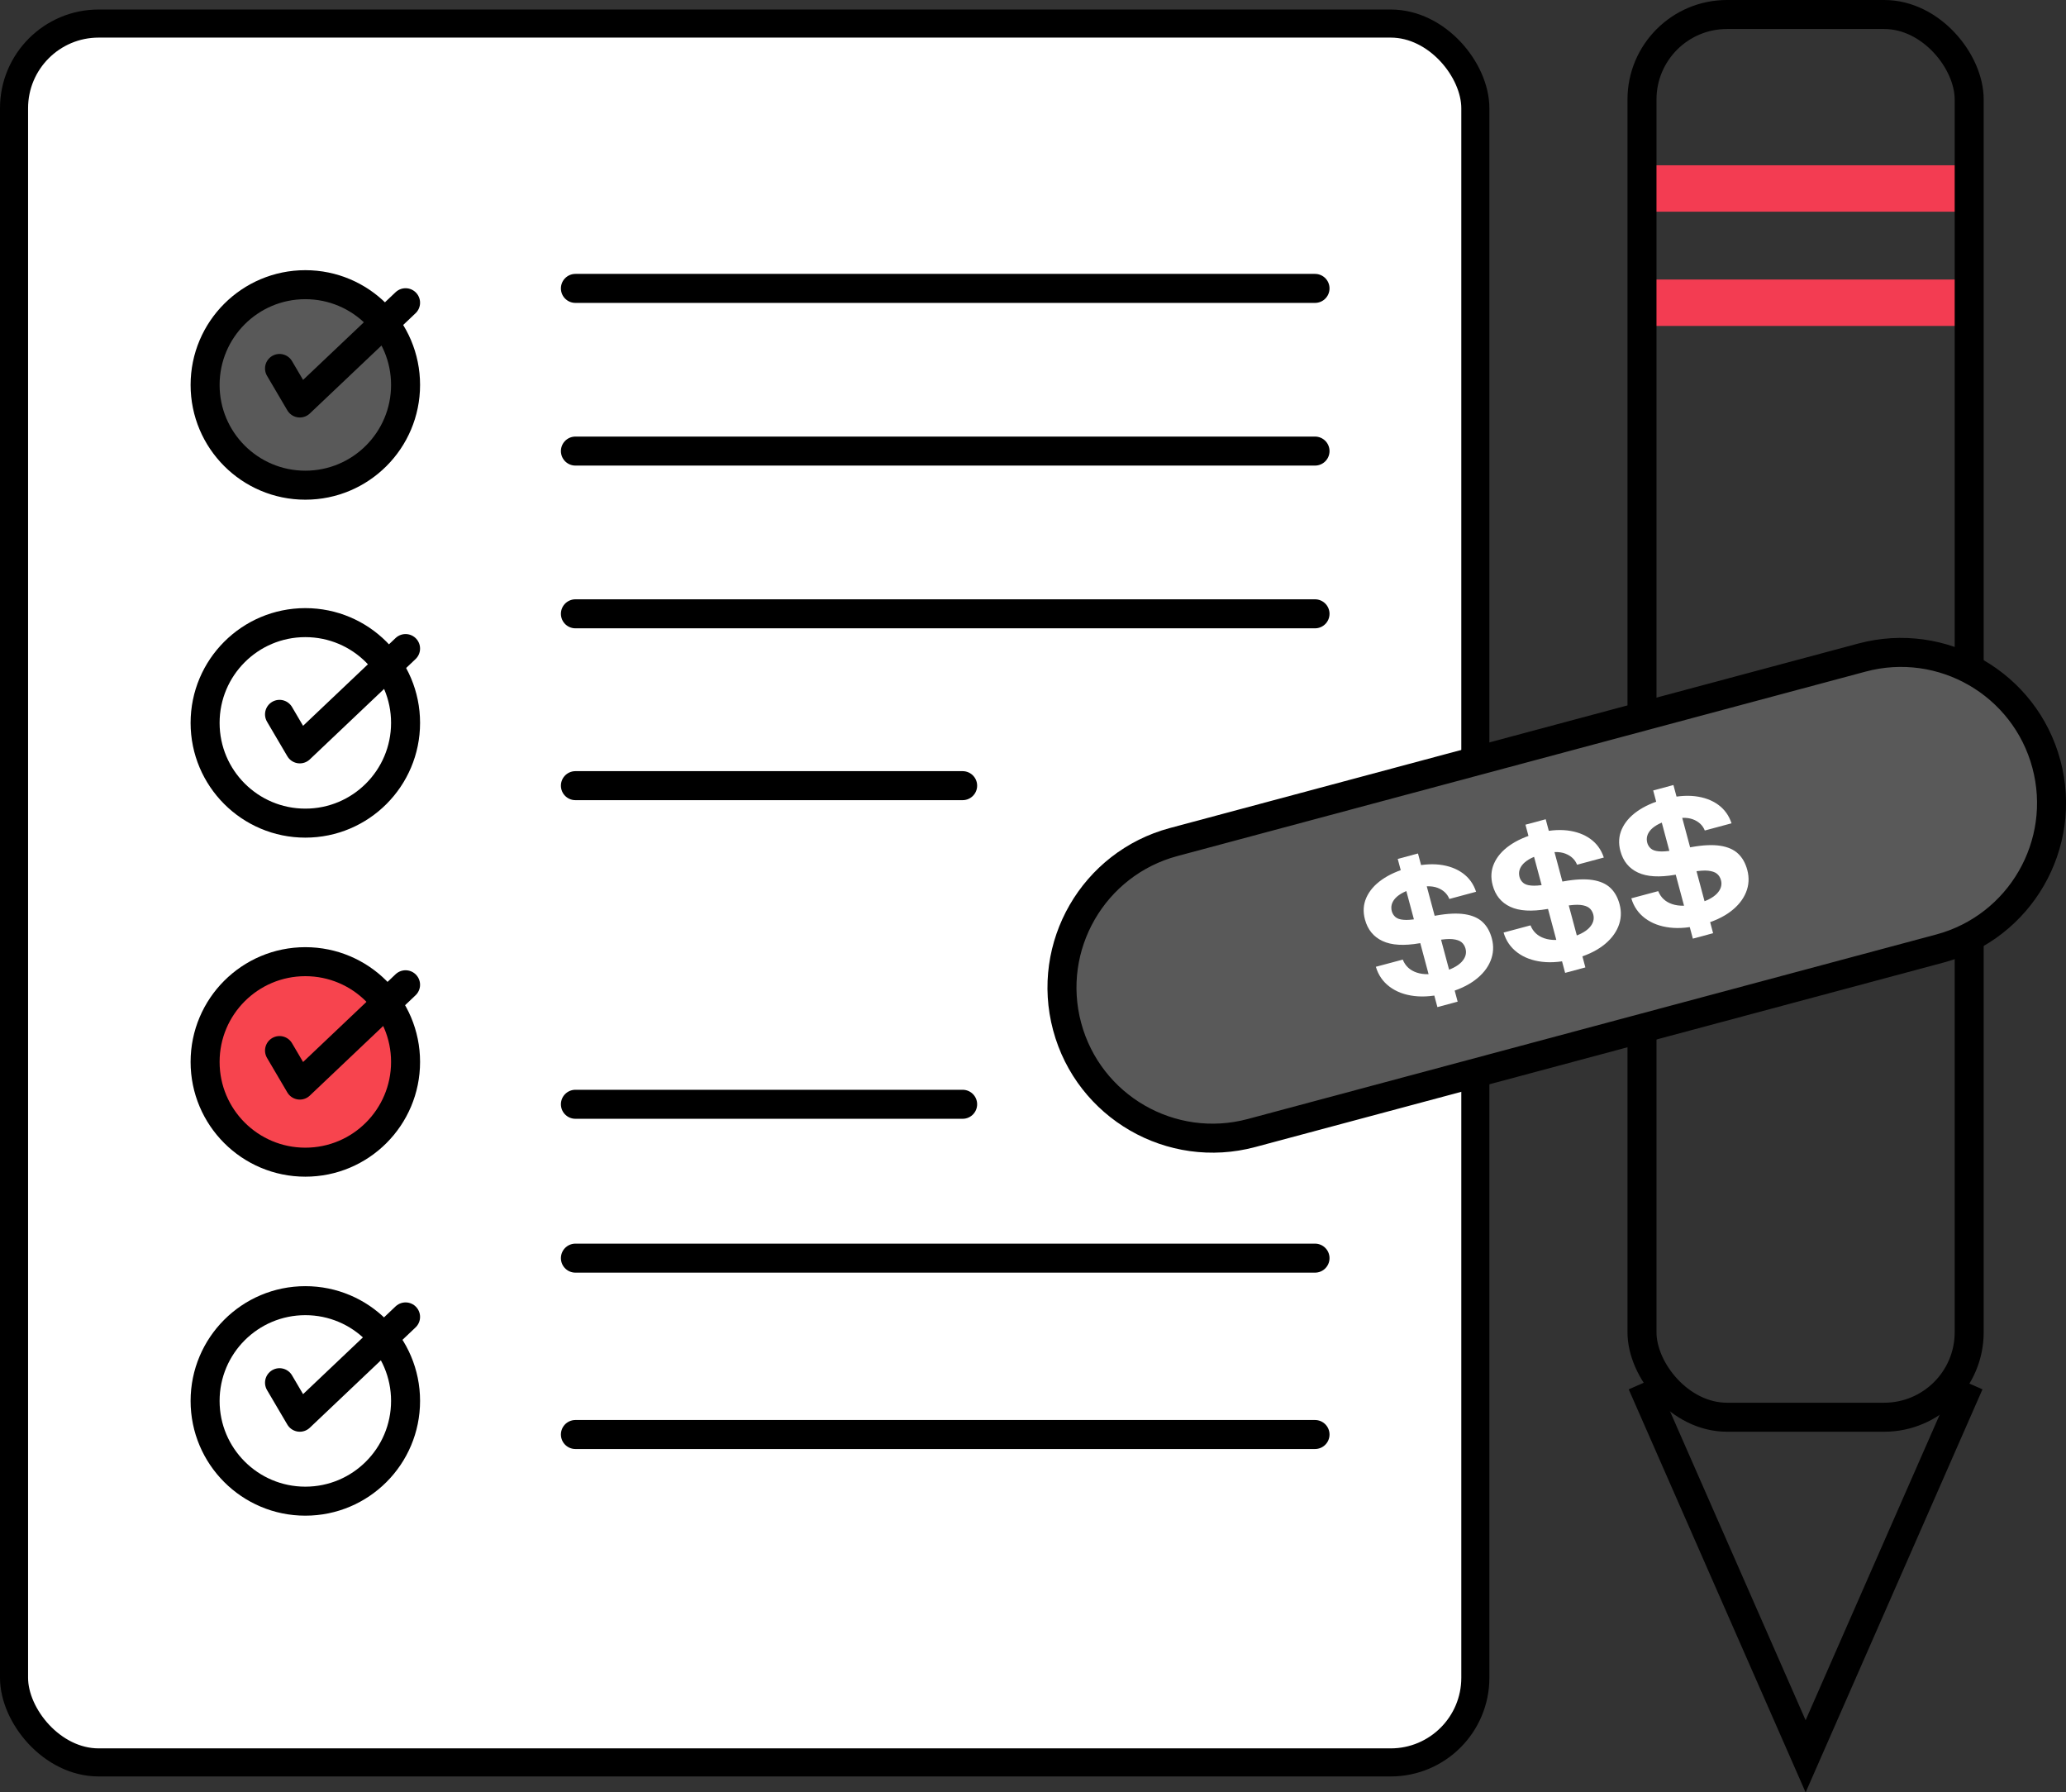
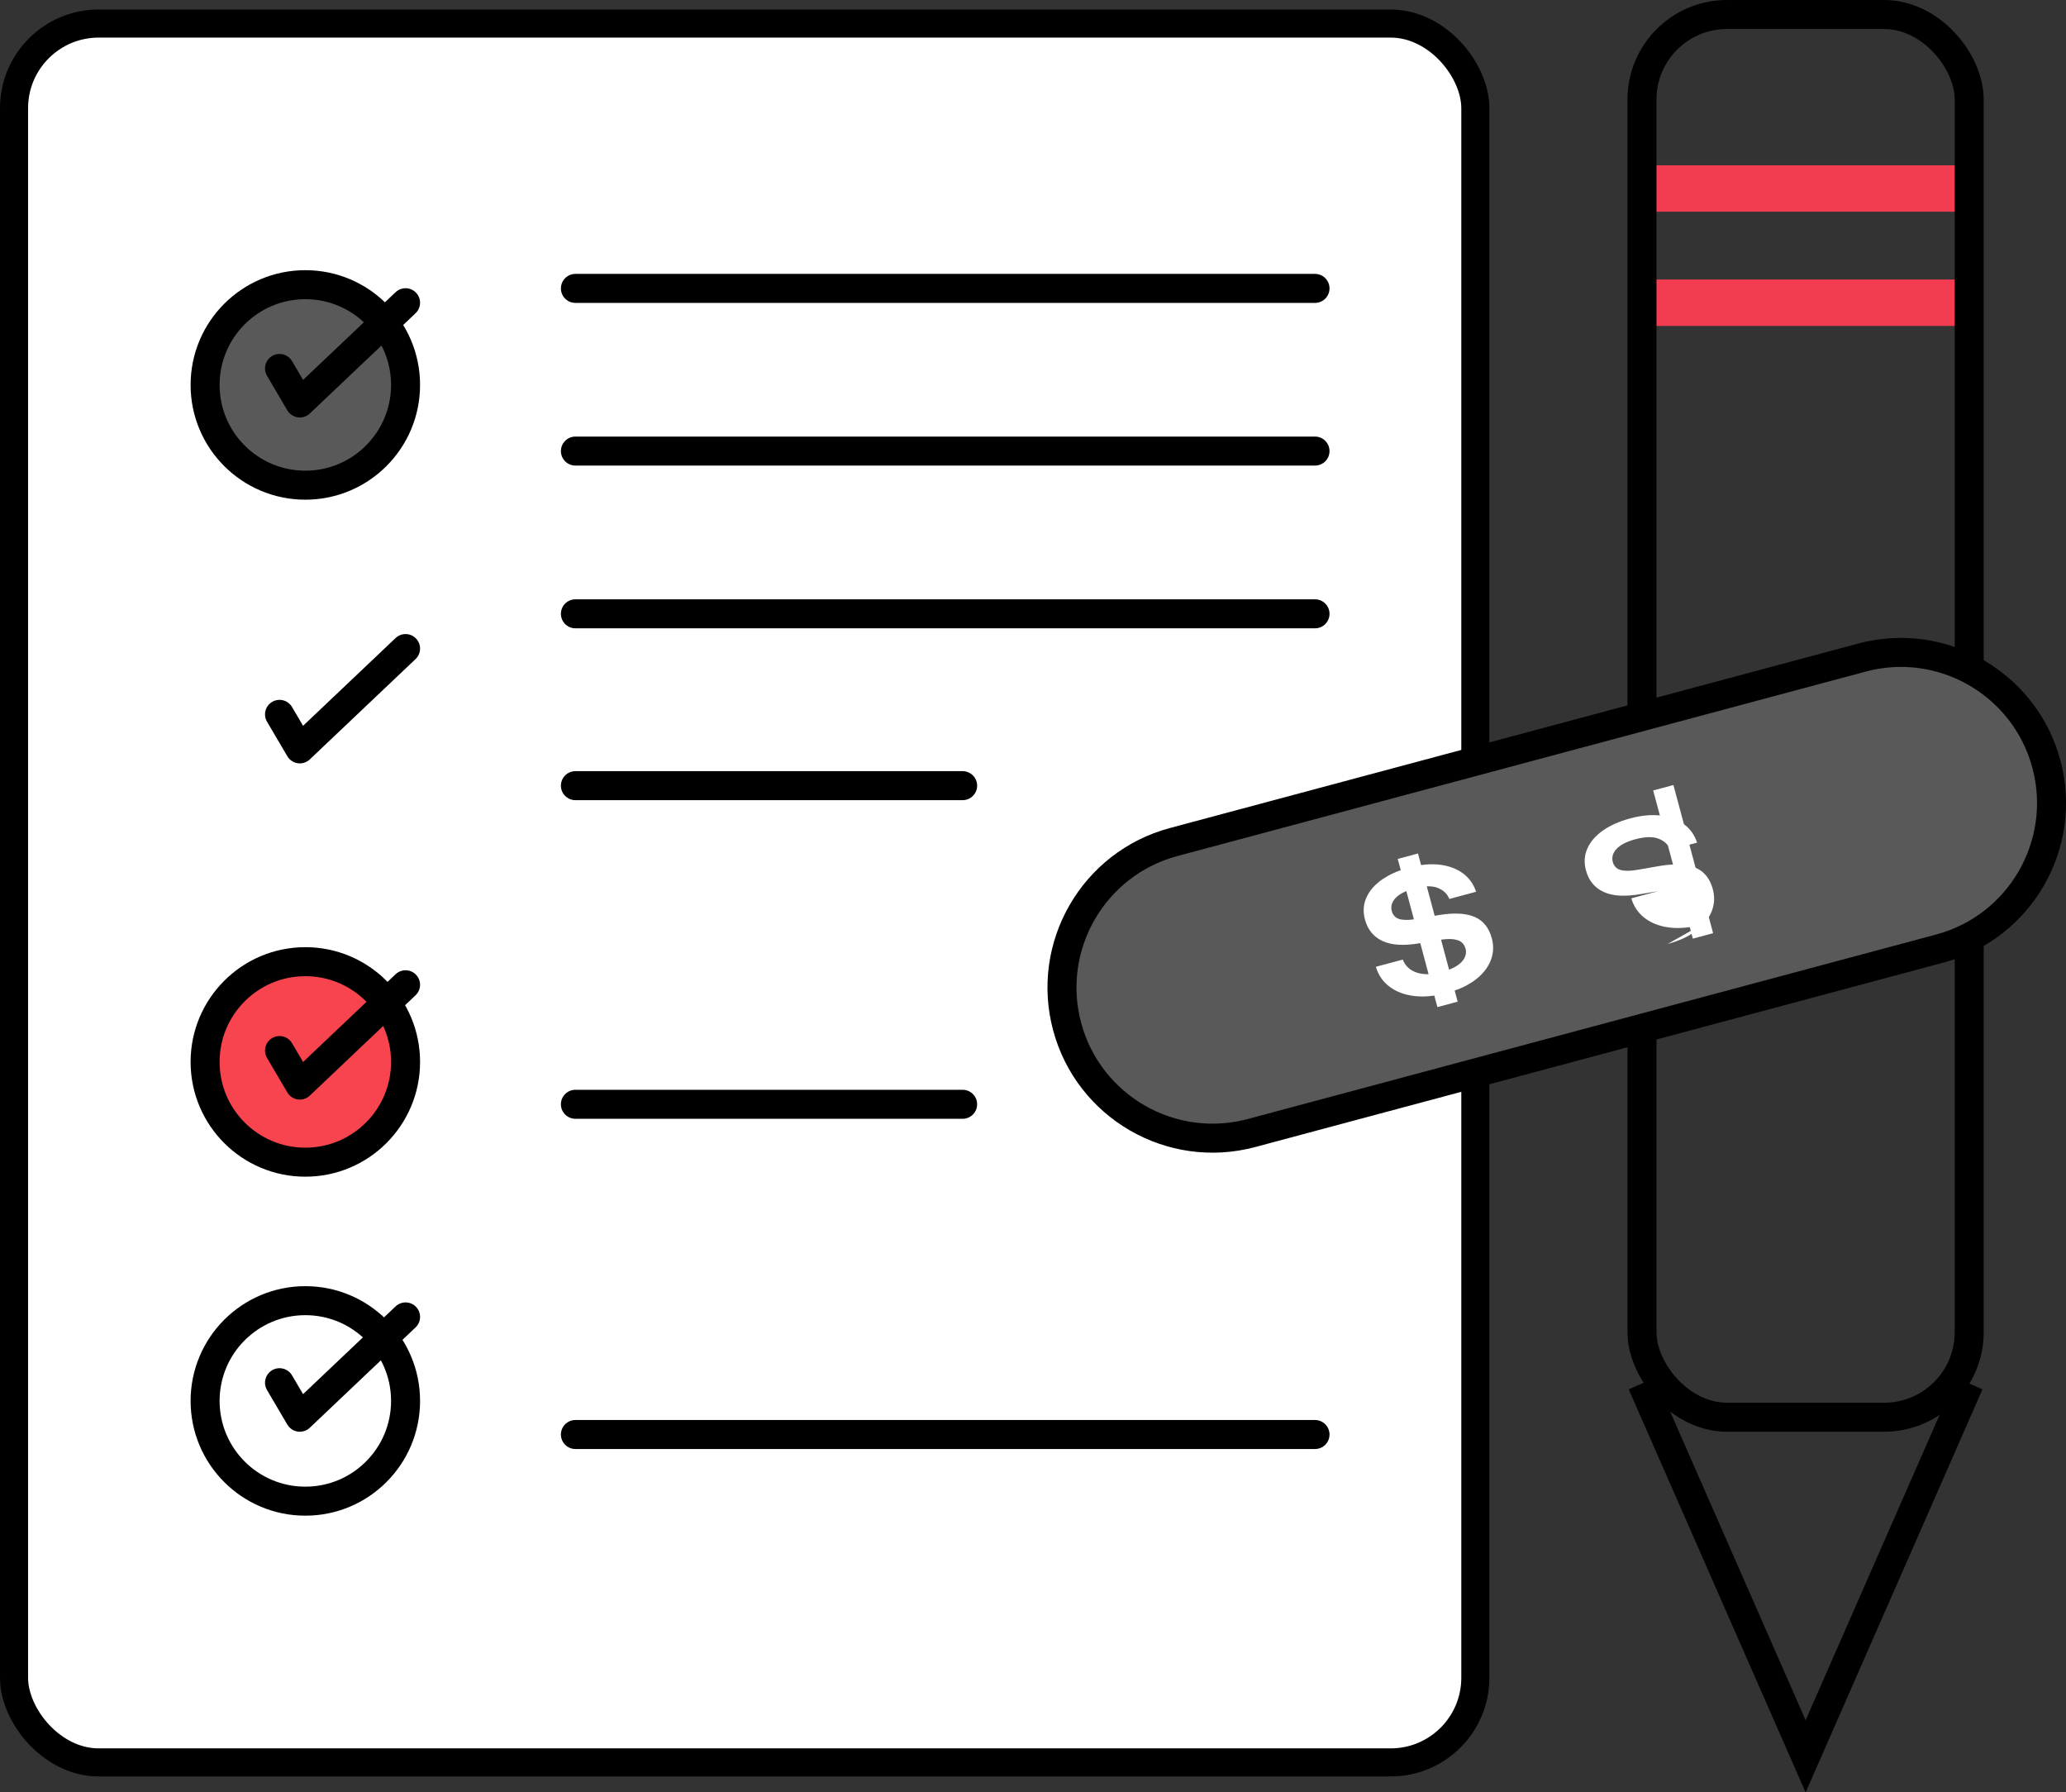
<svg xmlns="http://www.w3.org/2000/svg" id="Capa_2" data-name="Capa 2" viewBox="0 0 356.18 308.95">
  <rect x="0" y="0" width="356.18" height="308.95" fill="#333333" stroke="none" />
  <defs>
    <style>
      .cls-1, .cls-2 {
        stroke-linecap: round;
      }

      .cls-1, .cls-2, .cls-3, .cls-4, .cls-5, .cls-6, .cls-7 {
        stroke: #000;
      }

      .cls-1, .cls-2, .cls-3, .cls-4, .cls-5, .cls-7 {
        stroke-width: 5px;
      }

      .cls-1, .cls-2, .cls-8, .cls-7 {
        fill: none;
      }

      .cls-1, .cls-3, .cls-8, .cls-4, .cls-5, .cls-6, .cls-7 {
        stroke-miterlimit: 10;
      }

      .cls-9, .cls-5, .cls-6 {
        fill: #fff;
      }

      .cls-2 {
        stroke-linejoin: round;
      }

      .cls-3 {
        fill: #595959;
      }

      .cls-8 {
        stroke: #f33c52;
        stroke-width: 8px;
      }

      .cls-4 {
        fill: #f7444e;
      }

      .cls-6 {
        stroke-width: 4.84px;
      }
    </style>
  </defs>
  <g id="Capa_1-2" data-name="Capa 1">
    <rect class="cls-6" x="2.42" y="4.06" width="251.93" height="299.72" rx="14.59" ry="14.59" />
    <g>
      <line class="cls-1" x1="99.2" y1="49.71" x2="226.71" y2="49.71" />
      <line class="cls-1" x1="99.2" y1="77.75" x2="226.71" y2="77.75" />
      <line class="cls-1" x1="99.2" y1="105.8" x2="226.71" y2="105.8" />
-       <line class="cls-1" x1="99.2" y1="216.86" x2="226.71" y2="216.86" />
      <line class="cls-1" x1="99.2" y1="247.26" x2="226.71" y2="247.26" />
      <line class="cls-1" x1="99.2" y1="135.42" x2="165.96" y2="135.42" />
      <line class="cls-1" x1="99.2" y1="190.34" x2="165.96" y2="190.34" />
      <circle class="cls-3" cx="52.64" cy="66.35" r="17.28" />
-       <circle class="cls-5" cx="52.64" cy="124.6" r="17.28" />
      <circle class="cls-4" cx="52.64" cy="183.04" r="17.28" />
      <circle class="cls-5" cx="52.64" cy="241.47" r="17.28" />
      <polyline class="cls-2" points="48.19 63.51 51.69 69.46 69.92 52.18" />
      <polyline class="cls-2" points="48.19 123.13 51.69 129.08 69.92 111.79" />
      <polyline class="cls-2" points="48.19 181.08 51.69 187.03 69.92 169.74" />
      <polyline class="cls-2" points="48.19 238.33 51.69 244.28 69.92 226.99" />
    </g>
    <line class="cls-8" x1="283.08" y1="32.49" x2="339.49" y2="32.49" />
    <line class="cls-8" x1="283.08" y1="52.18" x2="339.49" y2="52.18" />
    <rect class="cls-7" x="283.08" y="2.5" width="56.41" height="241.78" rx="14.65" ry="14.65" />
    <polyline class="cls-7" points="283.08 238.47 311.29 302.73 339.49 238.47" />
    <g>
      <path class="cls-3" d="M206.95,128.36h122.87c14.33,0,25.96,11.63,25.96,25.96h0c0,14.33-11.63,25.96-25.96,25.96h-122.86c-14.33,0-25.96-11.63-25.96-25.96h0c0-14.33,11.63-25.96,25.96-25.96Z" transform="translate(-30.8 74.72) rotate(-15)" />
      <g>
        <path class="cls-9" d="M249.4,171.16c-2.03.54-3.89.72-5.57.52-1.68-.2-3.1-.73-4.26-1.6-1.16-.87-1.95-2.01-2.37-3.44l4.64-1.24c.43,1.1,1.24,1.85,2.41,2.24,1.17.39,2.6.37,4.28-.08,1.58-.42,2.72-1,3.42-1.72.69-.72.93-1.5.71-2.32-.13-.48-.37-.86-.71-1.13-.34-.27-.85-.44-1.51-.51-.67-.07-1.55,0-2.66.19l-3.01.51c-2.73.47-4.87.35-6.42-.38-1.55-.72-2.56-1.96-3.03-3.71-.36-1.34-.28-2.59.24-3.76.52-1.17,1.4-2.2,2.66-3.09s2.84-1.6,4.74-2.11c1.9-.51,3.64-.67,5.22-.49,1.58.19,2.91.68,4,1.47s1.86,1.86,2.3,3.2l-4.61,1.24c-.36-.9-1.04-1.54-2.04-1.92-1-.38-2.32-.35-3.96.09-1.51.4-2.59.96-3.26,1.65-.66.7-.88,1.46-.66,2.3.11.39.31.72.62.99.31.27.77.43,1.39.48.61.06,1.42,0,2.41-.17l3.26-.57c1.96-.35,3.6-.42,4.9-.22,1.3.2,2.33.65,3.07,1.35.75.7,1.28,1.64,1.6,2.84.35,1.32.28,2.61-.23,3.85-.5,1.24-1.4,2.35-2.68,3.31-1.28.96-2.91,1.71-4.88,2.24ZM244.46,147.11l6.84,25.54-3.49.94-6.84-25.54,3.49-.94Z" />
-         <path class="cls-9" d="M271.42,165.26c-2.03.54-3.89.72-5.57.52-1.68-.2-3.1-.73-4.26-1.6-1.16-.87-1.95-2.01-2.37-3.44l4.64-1.24c.44,1.1,1.24,1.85,2.41,2.24,1.17.39,2.6.37,4.28-.08,1.58-.42,2.72-1,3.42-1.72.69-.72.93-1.5.71-2.32-.13-.48-.37-.86-.71-1.13-.34-.27-.85-.44-1.51-.51-.67-.07-1.55,0-2.66.19l-3.01.51c-2.73.47-4.87.35-6.42-.38-1.55-.72-2.56-1.96-3.03-3.71-.36-1.34-.28-2.59.24-3.76.52-1.17,1.4-2.2,2.66-3.09s2.84-1.6,4.74-2.11c1.9-.51,3.64-.67,5.22-.49,1.58.19,2.91.68,4,1.47s1.86,1.86,2.3,3.2l-4.61,1.24c-.36-.9-1.04-1.54-2.04-1.92-1-.38-2.32-.35-3.96.09-1.51.4-2.59.96-3.26,1.65-.66.7-.88,1.46-.66,2.3.11.39.31.72.62.99.31.27.77.43,1.39.48.61.06,1.42,0,2.41-.17l3.26-.57c1.96-.35,3.6-.42,4.9-.22,1.3.2,2.33.65,3.07,1.35.75.7,1.28,1.64,1.6,2.84.35,1.32.28,2.61-.23,3.85-.51,1.24-1.4,2.35-2.68,3.31-1.28.96-2.91,1.71-4.88,2.24ZM266.48,141.21l6.84,25.54-3.49.94-6.84-25.54,3.49-.94Z" />
-         <path class="cls-9" d="M293.44,159.36c-2.03.54-3.89.72-5.57.52-1.68-.2-3.1-.73-4.26-1.6-1.16-.87-1.95-2.01-2.37-3.44l4.64-1.24c.44,1.1,1.24,1.85,2.41,2.24,1.17.39,2.6.37,4.28-.08,1.58-.42,2.72-1,3.42-1.72.69-.72.93-1.5.71-2.32-.13-.48-.37-.86-.71-1.13-.34-.27-.85-.44-1.51-.51-.67-.07-1.55,0-2.66.19l-3.01.51c-2.73.47-4.87.35-6.42-.38-1.55-.72-2.56-1.96-3.03-3.71-.36-1.34-.28-2.59.24-3.76.52-1.17,1.4-2.2,2.66-3.09s2.84-1.6,4.74-2.11c1.9-.51,3.64-.67,5.22-.49,1.58.19,2.91.68,4,1.47s1.86,1.86,2.3,3.2l-4.61,1.24c-.36-.9-1.04-1.54-2.04-1.92-1-.38-2.32-.35-3.96.09-1.51.4-2.59.96-3.26,1.65-.66.7-.88,1.46-.66,2.3.11.39.31.72.62.99.31.27.77.43,1.39.48.61.06,1.42,0,2.41-.17l3.26-.57c1.96-.35,3.6-.42,4.9-.22,1.3.2,2.33.65,3.07,1.35.75.7,1.28,1.64,1.6,2.84.35,1.32.28,2.61-.23,3.85-.51,1.24-1.4,2.35-2.68,3.31-1.28.96-2.91,1.71-4.88,2.24ZM288.5,135.31l6.84,25.54-3.49.94-6.84-25.54,3.49-.94Z" />
+         <path class="cls-9" d="M293.44,159.36c-2.03.54-3.89.72-5.57.52-1.68-.2-3.1-.73-4.26-1.6-1.16-.87-1.95-2.01-2.37-3.44l4.64-1.24l-3.01.51c-2.73.47-4.87.35-6.42-.38-1.55-.72-2.56-1.96-3.03-3.71-.36-1.34-.28-2.59.24-3.76.52-1.17,1.4-2.2,2.66-3.09s2.84-1.6,4.74-2.11c1.9-.51,3.64-.67,5.22-.49,1.58.19,2.91.68,4,1.47s1.86,1.86,2.3,3.2l-4.61,1.24c-.36-.9-1.04-1.54-2.04-1.92-1-.38-2.32-.35-3.96.09-1.51.4-2.59.96-3.26,1.65-.66.7-.88,1.46-.66,2.3.11.39.31.72.62.99.31.27.77.43,1.39.48.61.06,1.42,0,2.41-.17l3.26-.57c1.96-.35,3.6-.42,4.9-.22,1.3.2,2.33.65,3.07,1.35.75.7,1.28,1.64,1.6,2.84.35,1.32.28,2.61-.23,3.85-.51,1.24-1.4,2.35-2.68,3.31-1.28.96-2.91,1.71-4.88,2.24ZM288.5,135.31l6.84,25.54-3.49.94-6.84-25.54,3.49-.94Z" />
      </g>
    </g>
  </g>
</svg>